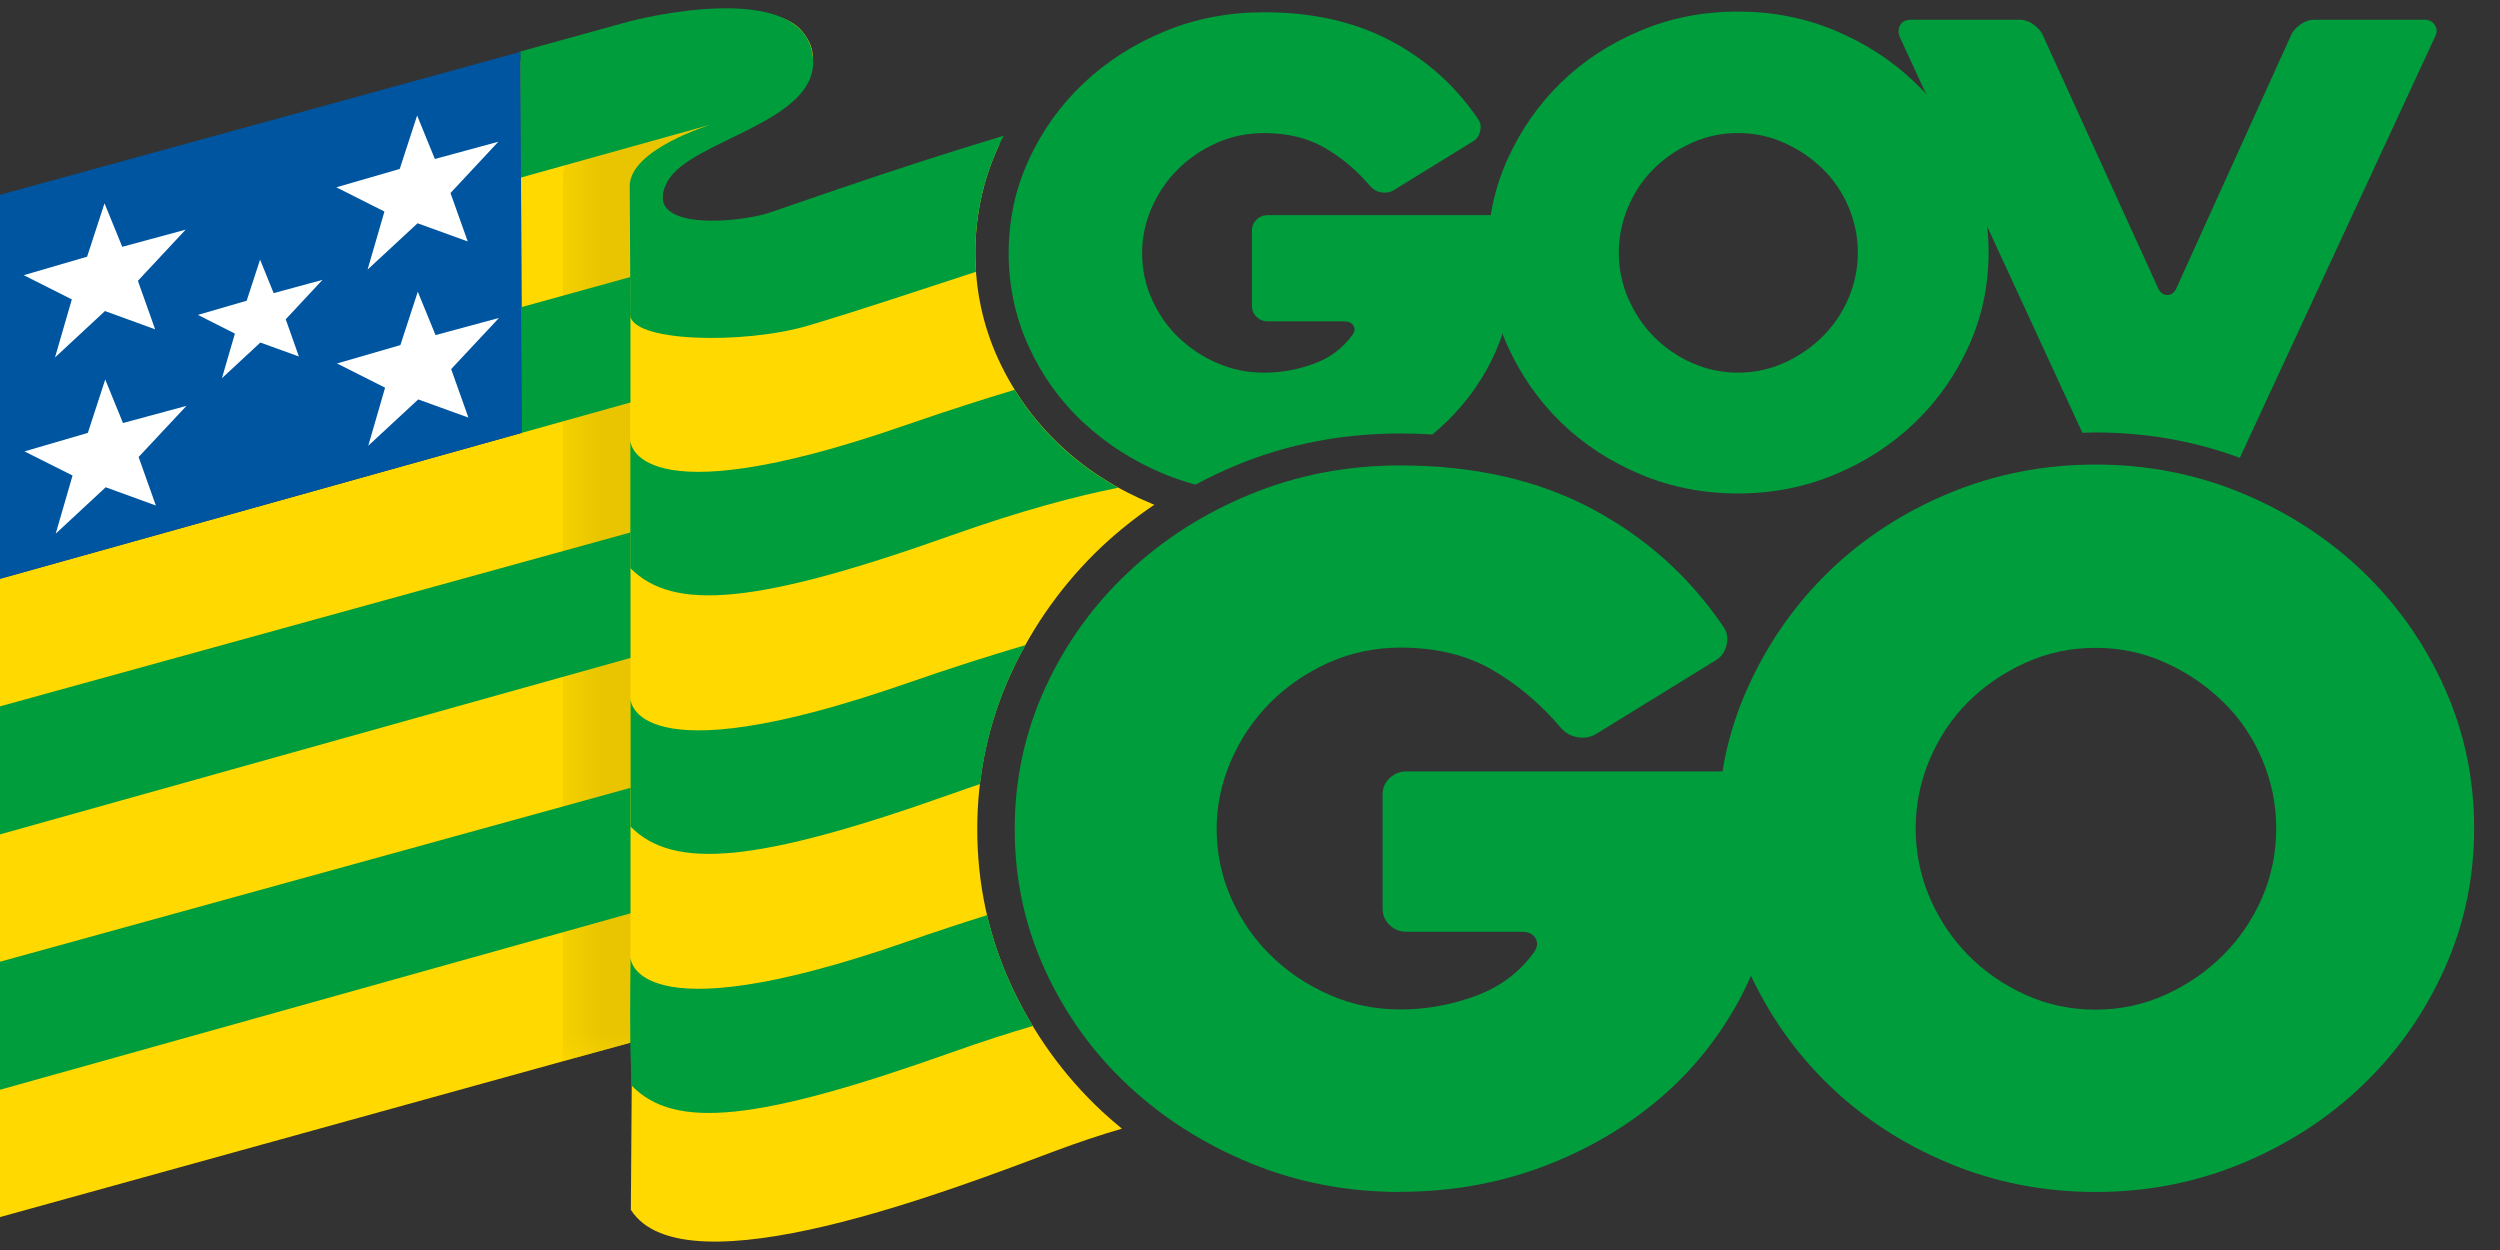
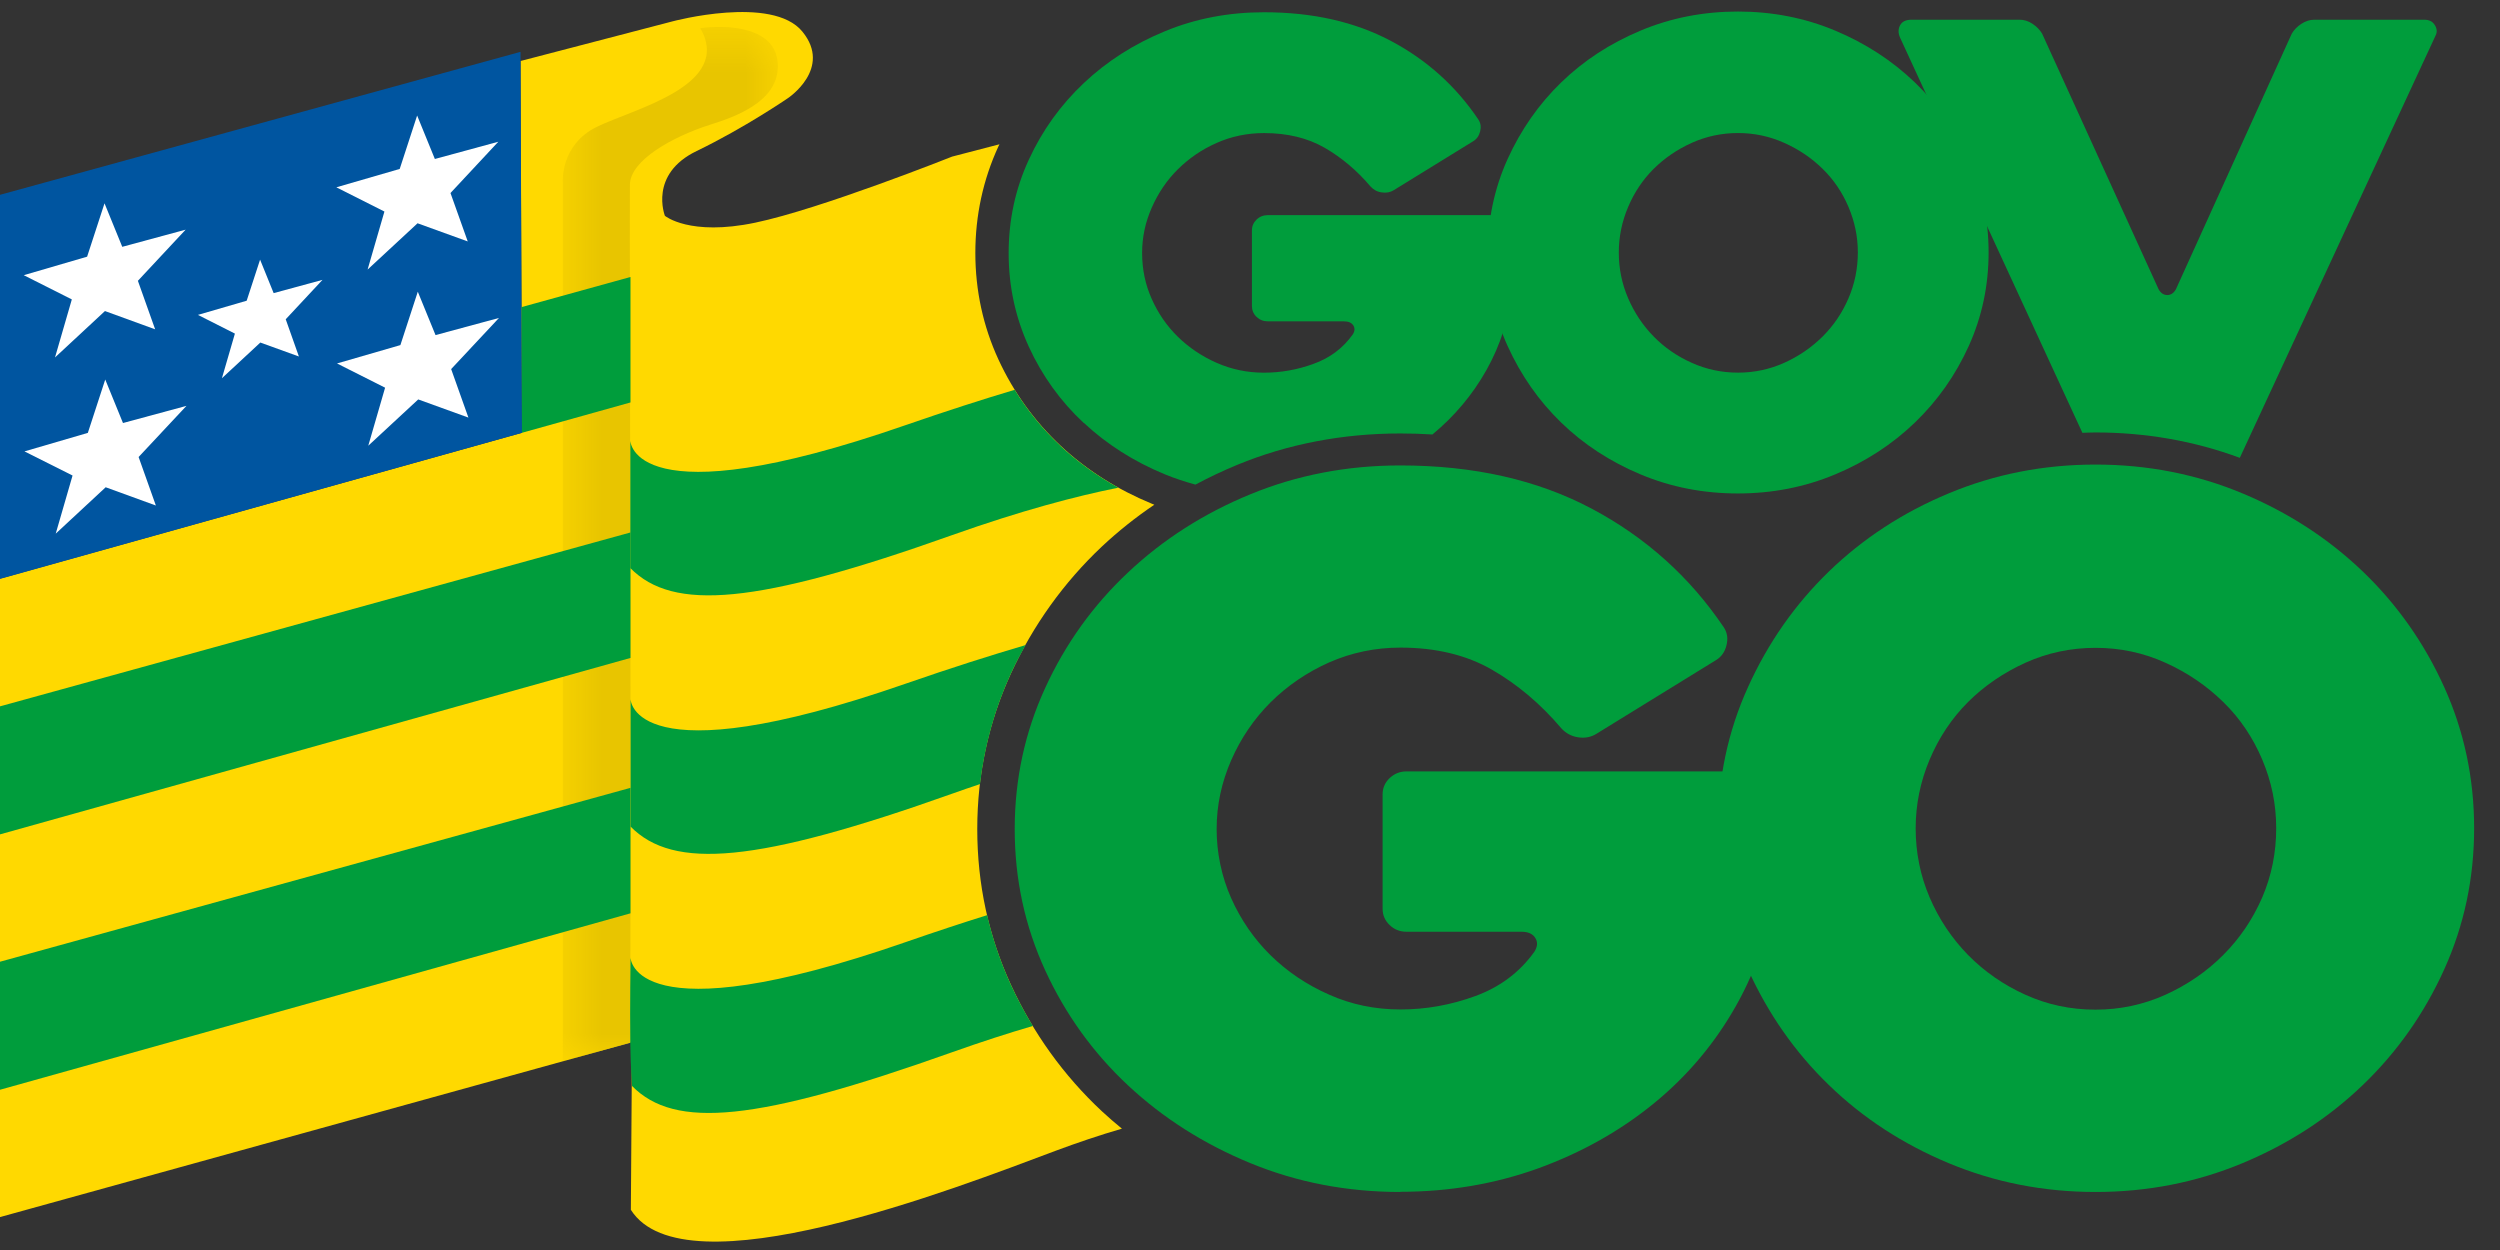
<svg xmlns="http://www.w3.org/2000/svg" version="1.1" viewBox="0 0 52 26">
  <rect x="0" y="0" width="52" height="26" fill="#333333" stroke="none" />
  <path d="m30.946 5.252c0-0.689 0.138-1.336 0.412-1.944 0.277-0.608 0.647-1.14 1.115-1.594 0.468-0.454 1.018-0.813 1.652-1.078s1.308-0.396 2.023-0.396c0.714 0 1.389 0.131 2.022 0.396s1.186 0.624 1.659 1.078c0.472 0.454 0.846 0.986 1.122 1.594 0.274 0.608 0.412 1.256 0.412 1.944s-0.138 1.336-0.412 1.944c-0.276 0.608-0.65 1.14-1.122 1.594-0.472 0.454-1.025 0.813-1.659 1.078s-1.308 0.396-2.022 0.396c-0.714 0-1.391-0.131-2.023-0.396-0.633-0.265-1.184-0.624-1.652-1.078-0.468-0.454-0.839-0.986-1.115-1.594-0.276-0.608-0.412-1.256-0.412-1.944zm2.725 0c0 0.336 0.065 0.652 0.194 0.951s0.304 0.564 0.53 0.795 0.488 0.412 0.792 0.548c0.302 0.136 0.624 0.205 0.963 0.205 0.339 0 0.661-0.069 0.963-0.205 0.302-0.136 0.569-0.32 0.799-0.548 0.23-0.23 0.408-0.493 0.537-0.795 0.129-0.299 0.194-0.617 0.194-0.951 0-0.334-0.065-0.64-0.194-0.947-0.129-0.304-0.309-0.569-0.537-0.792-0.23-0.226-0.495-0.405-0.799-0.541-0.302-0.136-0.624-0.205-0.963-0.205-0.339 0-0.661 0.069-0.963 0.205-0.302 0.136-0.567 0.318-0.792 0.541-0.226 0.226-0.401 0.488-0.53 0.792s-0.194 0.62-0.194 0.947z" fill="#009D3C" />
  <path d="m22.921 23.116c-0.797-0.744-1.433-1.629-1.894-2.631-0.465-1.009-0.7-2.099-0.7-3.239s0.235-2.228 0.7-3.239c0.461-1 1.097-1.889 1.891-2.638 0.339-0.318 0.703-0.608 1.092-0.871-0.018-0.007-0.037-0.014-0.053-0.021-0.716-0.295-1.357-0.7-1.896-1.205-0.544-0.509-0.979-1.113-1.295-1.797-0.318-0.691-0.479-1.435-0.479-2.214s0.161-1.523 0.479-2.214c0.007-0.016 0.016-0.03 0.023-0.046l-0.984 0.256s-2.734 1.09-4.098 1.375c-1.364 0.286-1.877-0.143-1.877-0.143s-0.341-0.866 0.661-1.348c1.002-0.484 1.9-1.101 1.9-1.101s0.926-0.615 0.299-1.382c-0.627-0.769-2.7-0.214-2.7-0.214l-3.163 0.825v0.336l0.03 7.381v0.016l-10.857 3.034h-0.002v13.28l11.926-3.301 1.216-0.336v0.896l-0.018 2.589c1.11 1.751 6.734-0.44 8.841-1.23 0.433-0.161 0.898-0.32 1.373-0.458-0.143-0.117-0.283-0.237-0.417-0.362z" fill="#FFD900" />
  <path d="m10.827 1.078-10.827 2.974v7.989l10.857-3.038-0.03-7.924z" fill="#0055A0" />
  <path d="m8.676 2.402 0.369 0.905 1.32-0.359-0.995 1.067 0.359 1.007-1.044-0.378-1.039 0.963 0.35-1.207-1-0.504 1.318-0.382 0.362-1.11z" fill="#fff" />
  <path d="m5.409 5.399 0.283 0.698 1.016-0.276-0.765 0.82 0.274 0.774-0.802-0.29-0.799 0.742 0.27-0.928-0.769-0.389 1.014-0.295 0.279-0.855z" fill="#fff" />
  <path d="m2.174 4.229 0.369 0.905 1.318-0.357-0.993 1.064 0.359 1.009-1.044-0.38-1.039 0.965 0.35-1.207-1-0.504 1.318-0.385 0.362-1.11z" fill="#fff" />
  <path d="m8.69 6.067 0.369 0.903 1.32-0.357-0.995 1.064 0.359 1.009-1.044-0.378-1.039 0.963 0.35-1.207-1-0.504 1.318-0.382 0.362-1.11z" fill="#fff" />
  <path d="m2.189 7.894 0.369 0.905 1.32-0.357-0.995 1.064 0.359 1.009-1.044-0.38-1.039 0.965 0.35-1.209-1-0.502 1.318-0.385 0.362-1.11z" fill="#fff" />
  <mask id="a" x="11" y="0" width="6" height="23" style="mask-type:luminance" maskUnits="userSpaceOnUse">
    <path d="m16.176 0.562h-4.471v21.516h4.471v-21.516z" fill="#fff" />
  </mask>
  <g mask="url(#a)">
    <path d="m12.301 21.914 0.809-0.224v0.002l-0.809 0.221z" fill="#E5E6E6" />
    <path d="m11.707 22.078v-18.302s-0.055-0.767 0.712-1.14c0.765-0.373 2.833-0.859 2.147-2.05 0 0 0.152-0.023 0.364-0.025h0.044c0.47 0.002 1.184 0.12 1.205 0.788v0.058c-0.023 0.716-0.887 1.023-1.405 1.186-0.785 0.249-1.665 0.742-1.672 1.246-0.005 0.433 0.002 4.068 0.009 7.975 0.009 4.727-0.002 9.811-0.002 9.873l-0.806 0.224-0.594 0.164" fill="#E8C500" />
  </g>
  <path d="m0 20.004v2.663l13.114-3.67v-2.61l-13.114 3.617z" fill="#009D3C" />
  <path d="m0 14.692v2.663l13.114-3.67v-2.61l-13.114 3.617z" fill="#009D3C" />
  <path d="m10.848 6.387 0.009 2.599v0.016l2.257-0.631v-2.61l-2.267 0.627z" fill="#009D3C" />
-   <path d="m20.288 5.263c0-0.779 0.161-1.523 0.479-2.214 0.035-0.076 0.071-0.152 0.111-0.226-2.449 0.735-4.773 1.578-4.962 1.629-0.832 0.221-2.58 0.295-2.027-0.686 0.486-0.862 3.154-1.221 3.02-2.568-0.168-1.718-3.799-0.758-3.799-0.758l-2.311 0.638v0.007l0.028-0.007 0.009 2.615 3.953-1.103s-1.691 0.514-1.691 1.278c0 0.371 0.018 2.451 0.009 2.661-0.023 0.592 2.366 0.64 3.702 0.244 1.133-0.336 2.345-0.749 3.492-1.12-0.009-0.129-0.016-0.258-0.016-0.389" fill="#009D3C" />
  <path d="m22.059 9.274c-0.371-0.346-0.689-0.737-0.954-1.166-0.663 0.198-1.417 0.44-2.281 0.739-5.678 1.972-5.713 0.32-5.713 0.32v2.649c0.891 0.905 2.619 0.765 6.694-0.686 1.44-0.511 2.58-0.811 3.455-0.986-0.44-0.244-0.846-0.537-1.205-0.871" fill="#009D3C" />
  <path d="m21.027 14.01c0.095-0.203 0.196-0.399 0.304-0.592-0.714 0.21-1.543 0.472-2.504 0.806-5.678 1.972-5.711 0.32-5.711 0.32v2.649c0.891 0.905 2.617 0.765 6.694-0.686 0.198-0.071 0.389-0.136 0.574-0.198 0.095-0.799 0.309-1.571 0.643-2.299z" fill="#009D3C" />
  <path d="m21.028 20.486c-0.214-0.468-0.38-0.954-0.495-1.451-0.516 0.161-1.083 0.348-1.705 0.564-5.678 1.972-5.713 0.32-5.713 0.32 0 0.03-0.014 1.009-0.005 1.772 0.007 0.497 0.037 0.898 0.037 0.898 0.891 0.905 2.587 0.746 6.664-0.705 0.611-0.217 1.166-0.396 1.672-0.544-0.166-0.274-0.318-0.557-0.454-0.852" fill="#009D3C" />
  <path d="m29.127 24.793c-1.108 0-2.147-0.2-3.117-0.599-0.97-0.399-1.818-0.938-2.546-1.617-0.728-0.68-1.302-1.477-1.725-2.396-0.422-0.919-0.633-1.896-0.633-2.935 0-1.039 0.212-2.016 0.633-2.935 0.421-0.919 0.997-1.721 1.725-2.405 0.728-0.686 1.576-1.228 2.546-1.626 0.97-0.399 2.009-0.599 3.117-0.599 1.523 0 2.849 0.299 3.978 0.898 1.129 0.599 2.046 1.424 2.753 2.474 0.069 0.106 0.088 0.23 0.053 0.369-0.035 0.141-0.108 0.242-0.219 0.309l-2.493 1.536c-0.111 0.067-0.235 0.09-0.373 0.069-0.138-0.021-0.256-0.083-0.352-0.189-0.428-0.504-0.91-0.912-1.444-1.219-0.532-0.306-1.168-0.458-1.9-0.458-0.525 0-1.02 0.104-1.486 0.309-0.463 0.207-0.868 0.484-1.216 0.829-0.345 0.345-0.62 0.749-0.82 1.207s-0.302 0.935-0.302 1.428 0.101 0.986 0.302 1.438 0.475 0.848 0.82 1.189c0.346 0.339 0.751 0.613 1.216 0.818 0.463 0.207 0.958 0.309 1.486 0.309 0.527 0 1.046-0.092 1.557-0.279s0.921-0.493 1.226-0.919c0.069-0.106 0.076-0.203 0.021-0.29-0.055-0.088-0.152-0.129-0.29-0.129h-2.389c-0.138 0-0.256-0.046-0.352-0.141-0.097-0.092-0.145-0.205-0.145-0.339v-2.375c0-0.134 0.048-0.246 0.145-0.339 0.097-0.092 0.214-0.141 0.352-0.141h7.146c0.138 0 0.26 0.044 0.364 0.129 0.104 0.088 0.161 0.203 0.177 0.35 0.028 0.226 0.042 0.502 0.042 0.829s-0.021 0.661-0.062 1.009c-0.097 0.919-0.366 1.769-0.811 2.555-0.442 0.785-1.014 1.465-1.714 2.036s-1.5 1.02-2.4 1.348c-0.901 0.325-1.857 0.488-2.868 0.488" fill="#009D3C" />
  <path d="m35.734 17.228c0-1.039 0.207-2.016 0.624-2.935 0.415-0.919 0.977-1.721 1.682-2.405 0.707-0.684 1.536-1.228 2.493-1.626 0.956-0.399 1.974-0.599 3.055-0.599s2.099 0.2 3.055 0.599c0.956 0.399 1.79 0.942 2.504 1.626 0.714 0.686 1.279 1.488 1.693 2.405 0.415 0.919 0.622 1.896 0.622 2.935 0 1.039-0.207 2.016-0.622 2.935-0.415 0.919-0.981 1.721-1.693 2.405-0.714 0.686-1.548 1.228-2.504 1.626s-1.974 0.599-3.055 0.599-2.099-0.2-3.055-0.599-1.788-0.942-2.493-1.626c-0.707-0.684-1.267-1.488-1.682-2.405-0.415-0.919-0.624-1.896-0.624-2.935zm4.112 0c0 0.507 0.097 0.986 0.29 1.437s0.461 0.852 0.799 1.198c0.339 0.345 0.737 0.622 1.196 0.829 0.456 0.207 0.942 0.309 1.454 0.309s0.998-0.104 1.454-0.309c0.456-0.207 0.859-0.481 1.205-0.829 0.345-0.345 0.615-0.746 0.811-1.198 0.194-0.452 0.29-0.931 0.29-1.437s-0.097-0.968-0.29-1.428c-0.194-0.458-0.463-0.859-0.811-1.198-0.346-0.339-0.749-0.613-1.205-0.818-0.456-0.207-0.942-0.309-1.454-0.309s-0.998 0.104-1.454 0.309c-0.456 0.207-0.855 0.479-1.196 0.818-0.339 0.339-0.606 0.74-0.799 1.198s-0.29 0.935-0.29 1.428z" fill="#009D3C" />
  <path d="m22.543 8.795c0.481 0.449 1.044 0.806 1.686 1.071 0.207 0.085 0.419 0.154 0.636 0.214 0.281-0.15 0.569-0.288 0.871-0.412 1.05-0.433 2.193-0.652 3.389-0.652 0.228 0 0.449 0.007 0.67 0.021 0.456-0.378 0.832-0.822 1.122-1.338 0.293-0.521 0.472-1.085 0.537-1.693 0.028-0.23 0.041-0.452 0.041-0.668s-0.009-0.399-0.028-0.548c-0.009-0.097-0.048-0.173-0.117-0.23s-0.15-0.085-0.242-0.085h-4.736c-0.092 0-0.171 0.03-0.235 0.092s-0.097 0.136-0.097 0.226v1.573c0 0.088 0.032 0.164 0.097 0.226s0.143 0.092 0.235 0.092h1.583c0.092 0 0.157 0.028 0.194 0.085 0.037 0.058 0.032 0.122-0.014 0.191-0.203 0.283-0.472 0.486-0.813 0.608-0.339 0.124-0.684 0.184-1.032 0.184-0.348 0-0.677-0.069-0.984-0.205-0.309-0.136-0.576-0.318-0.806-0.541-0.23-0.226-0.41-0.486-0.544-0.788-0.134-0.299-0.2-0.617-0.2-0.954 0-0.336 0.067-0.64 0.2-0.944 0.134-0.304 0.313-0.571 0.544-0.799 0.23-0.228 0.498-0.412 0.806-0.548 0.306-0.136 0.636-0.205 0.984-0.205 0.486 0 0.905 0.101 1.26 0.304 0.352 0.203 0.673 0.472 0.956 0.806 0.065 0.071 0.143 0.113 0.235 0.124 0.092 0.014 0.175 0 0.249-0.046l1.652-1.018c0.074-0.044 0.122-0.113 0.145-0.205 0.023-0.092 0.011-0.173-0.035-0.244-0.468-0.696-1.076-1.244-1.825-1.64-0.749-0.396-1.626-0.594-2.635-0.594-0.735 0-1.424 0.131-2.064 0.396-0.643 0.265-1.205 0.624-1.686 1.078-0.481 0.454-0.864 0.986-1.143 1.594-0.281 0.608-0.419 1.256-0.419 1.944s0.141 1.336 0.419 1.944c0.279 0.608 0.661 1.138 1.143 1.587" fill="#009D3C" />
  <path d="m43.324 9.002c0.088-0.002 0.173-0.007 0.26-0.007 1.048 0 2.057 0.177 3.004 0.528l4.071-8.781c0.037-0.071 0.032-0.143-0.014-0.219-0.046-0.076-0.12-0.113-0.221-0.113h-2.285c-0.092 0-0.182 0.028-0.27 0.085-0.088 0.058-0.154 0.127-0.2 0.205l-2.41 5.317c-0.046 0.081-0.106 0.12-0.18 0.12s-0.134-0.039-0.18-0.12l-2.423-5.317c-0.046-0.078-0.113-0.147-0.2-0.205-0.087-0.058-0.177-0.085-0.27-0.085h-2.244c-0.12 0-0.201 0.039-0.242 0.12-0.042 0.081-0.039 0.168 0.007 0.265l3.787 8.208h0.009z" fill="#009D3C" />
</svg>